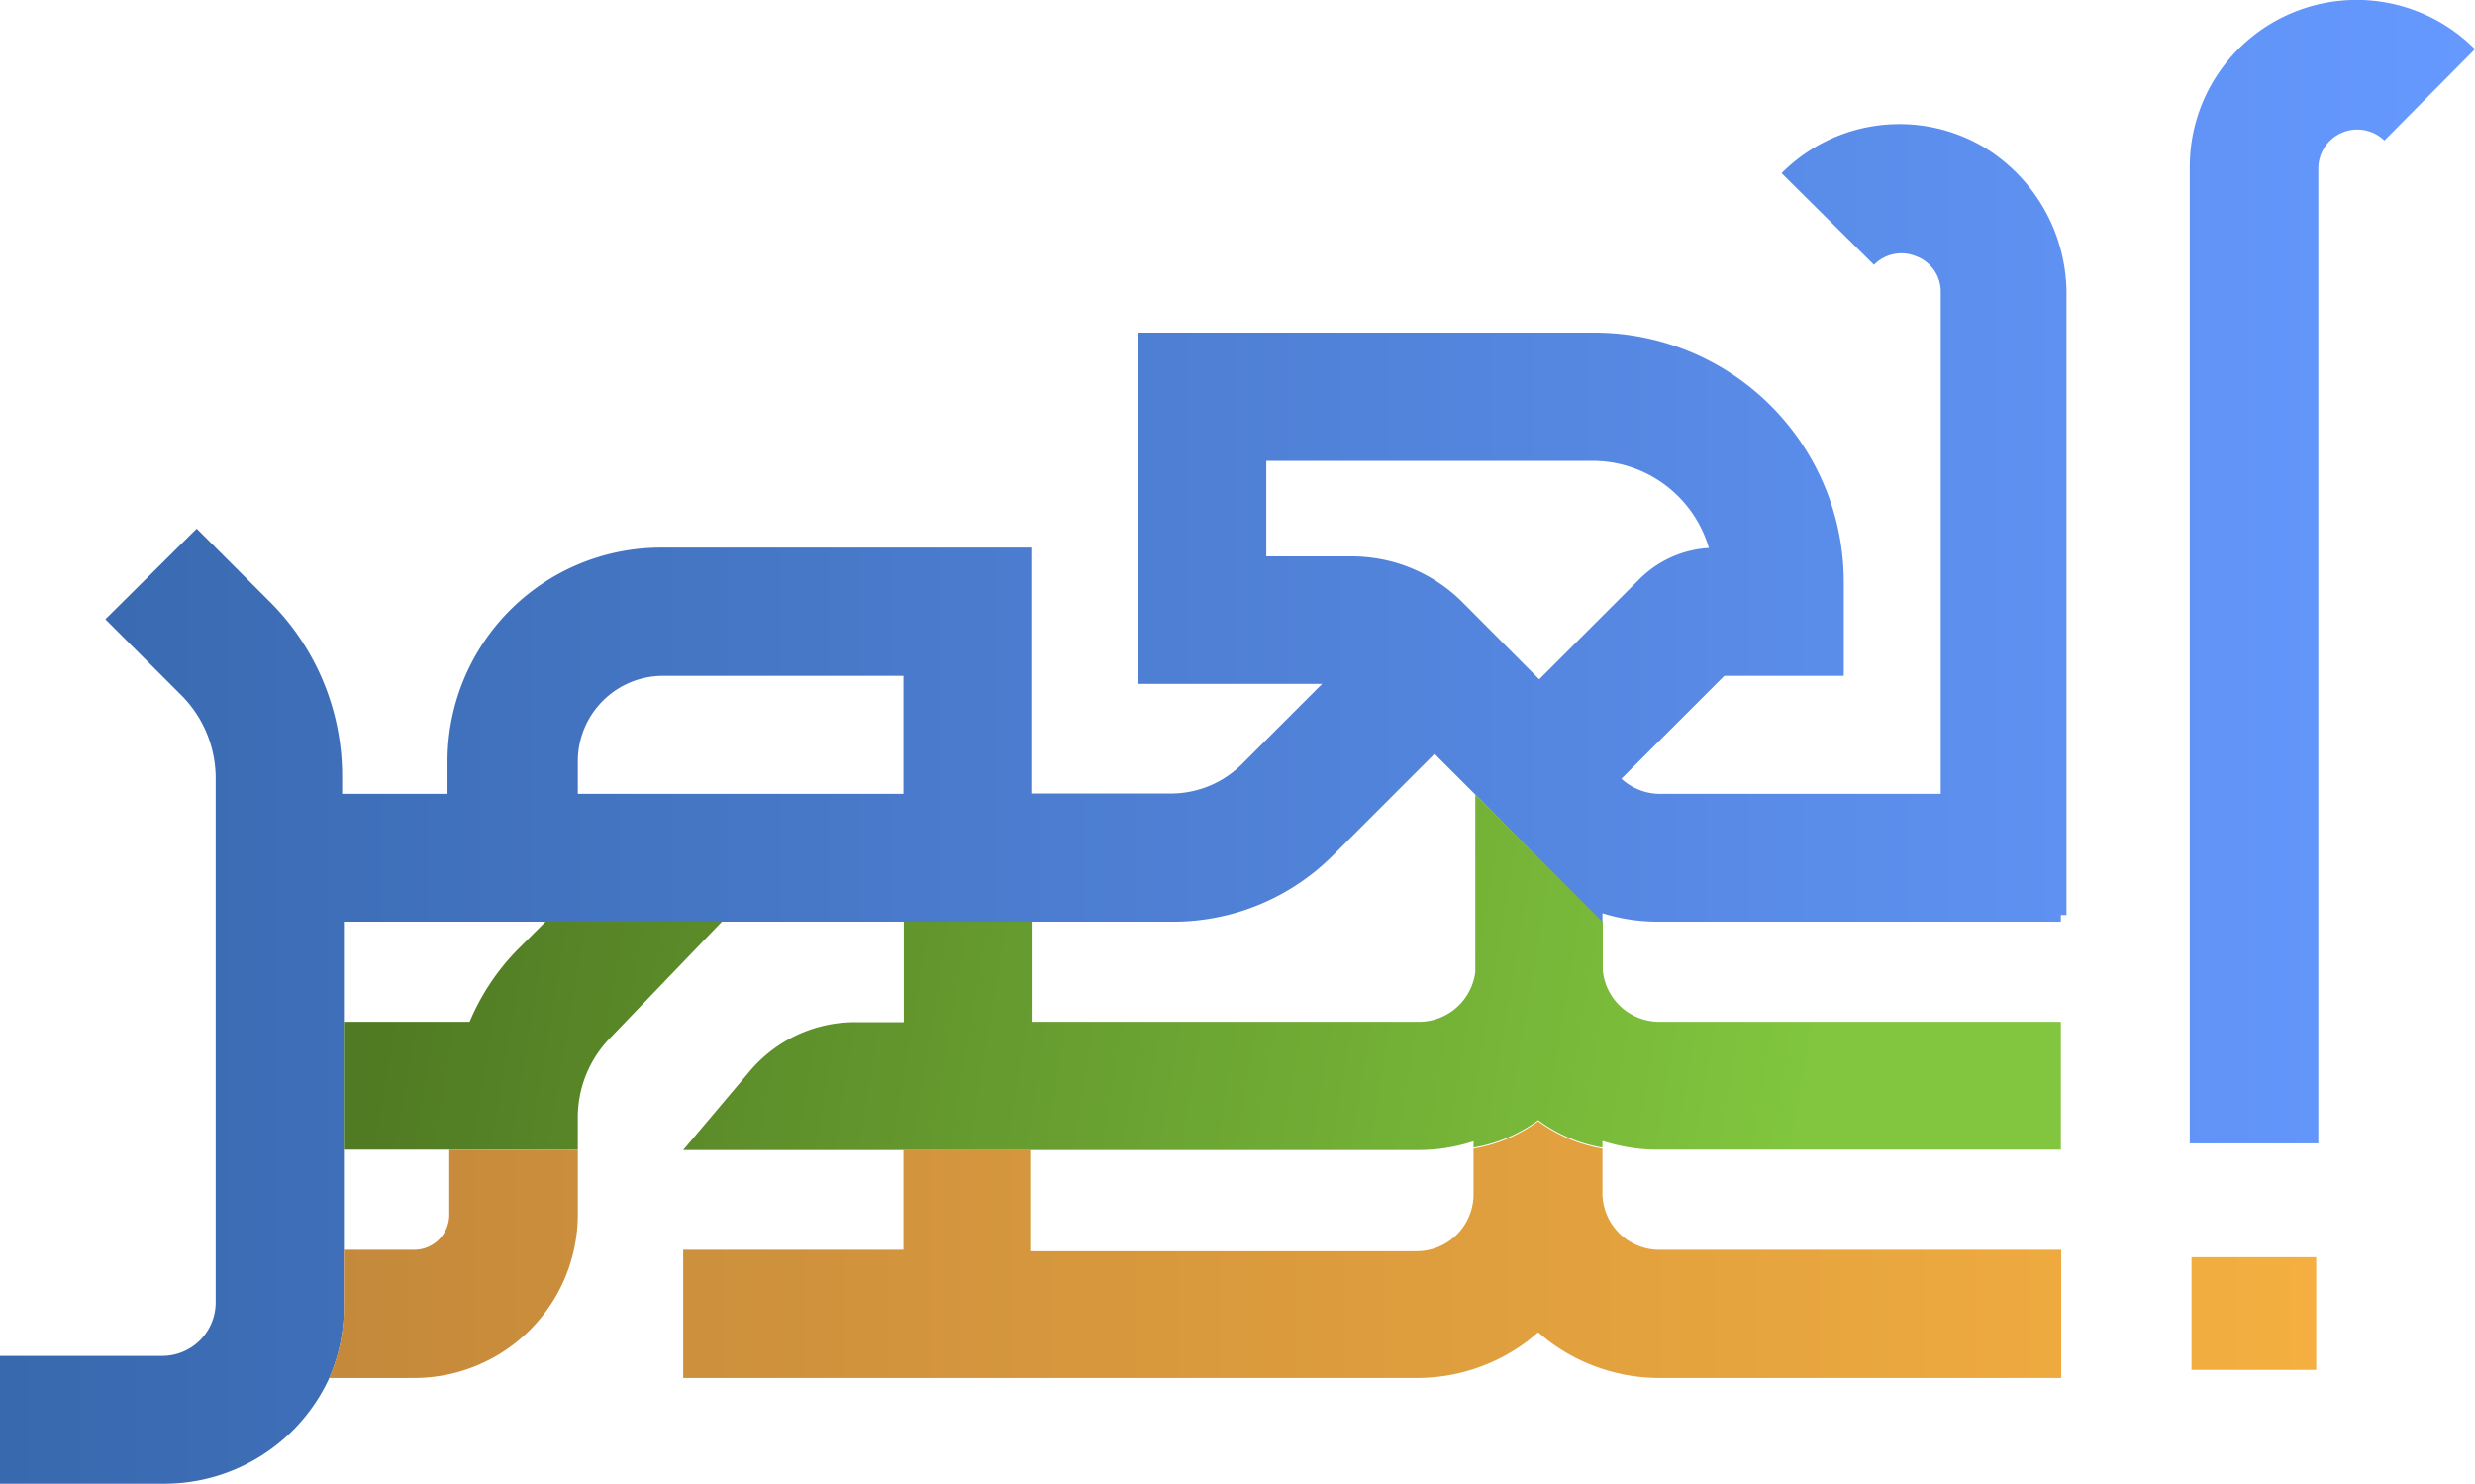
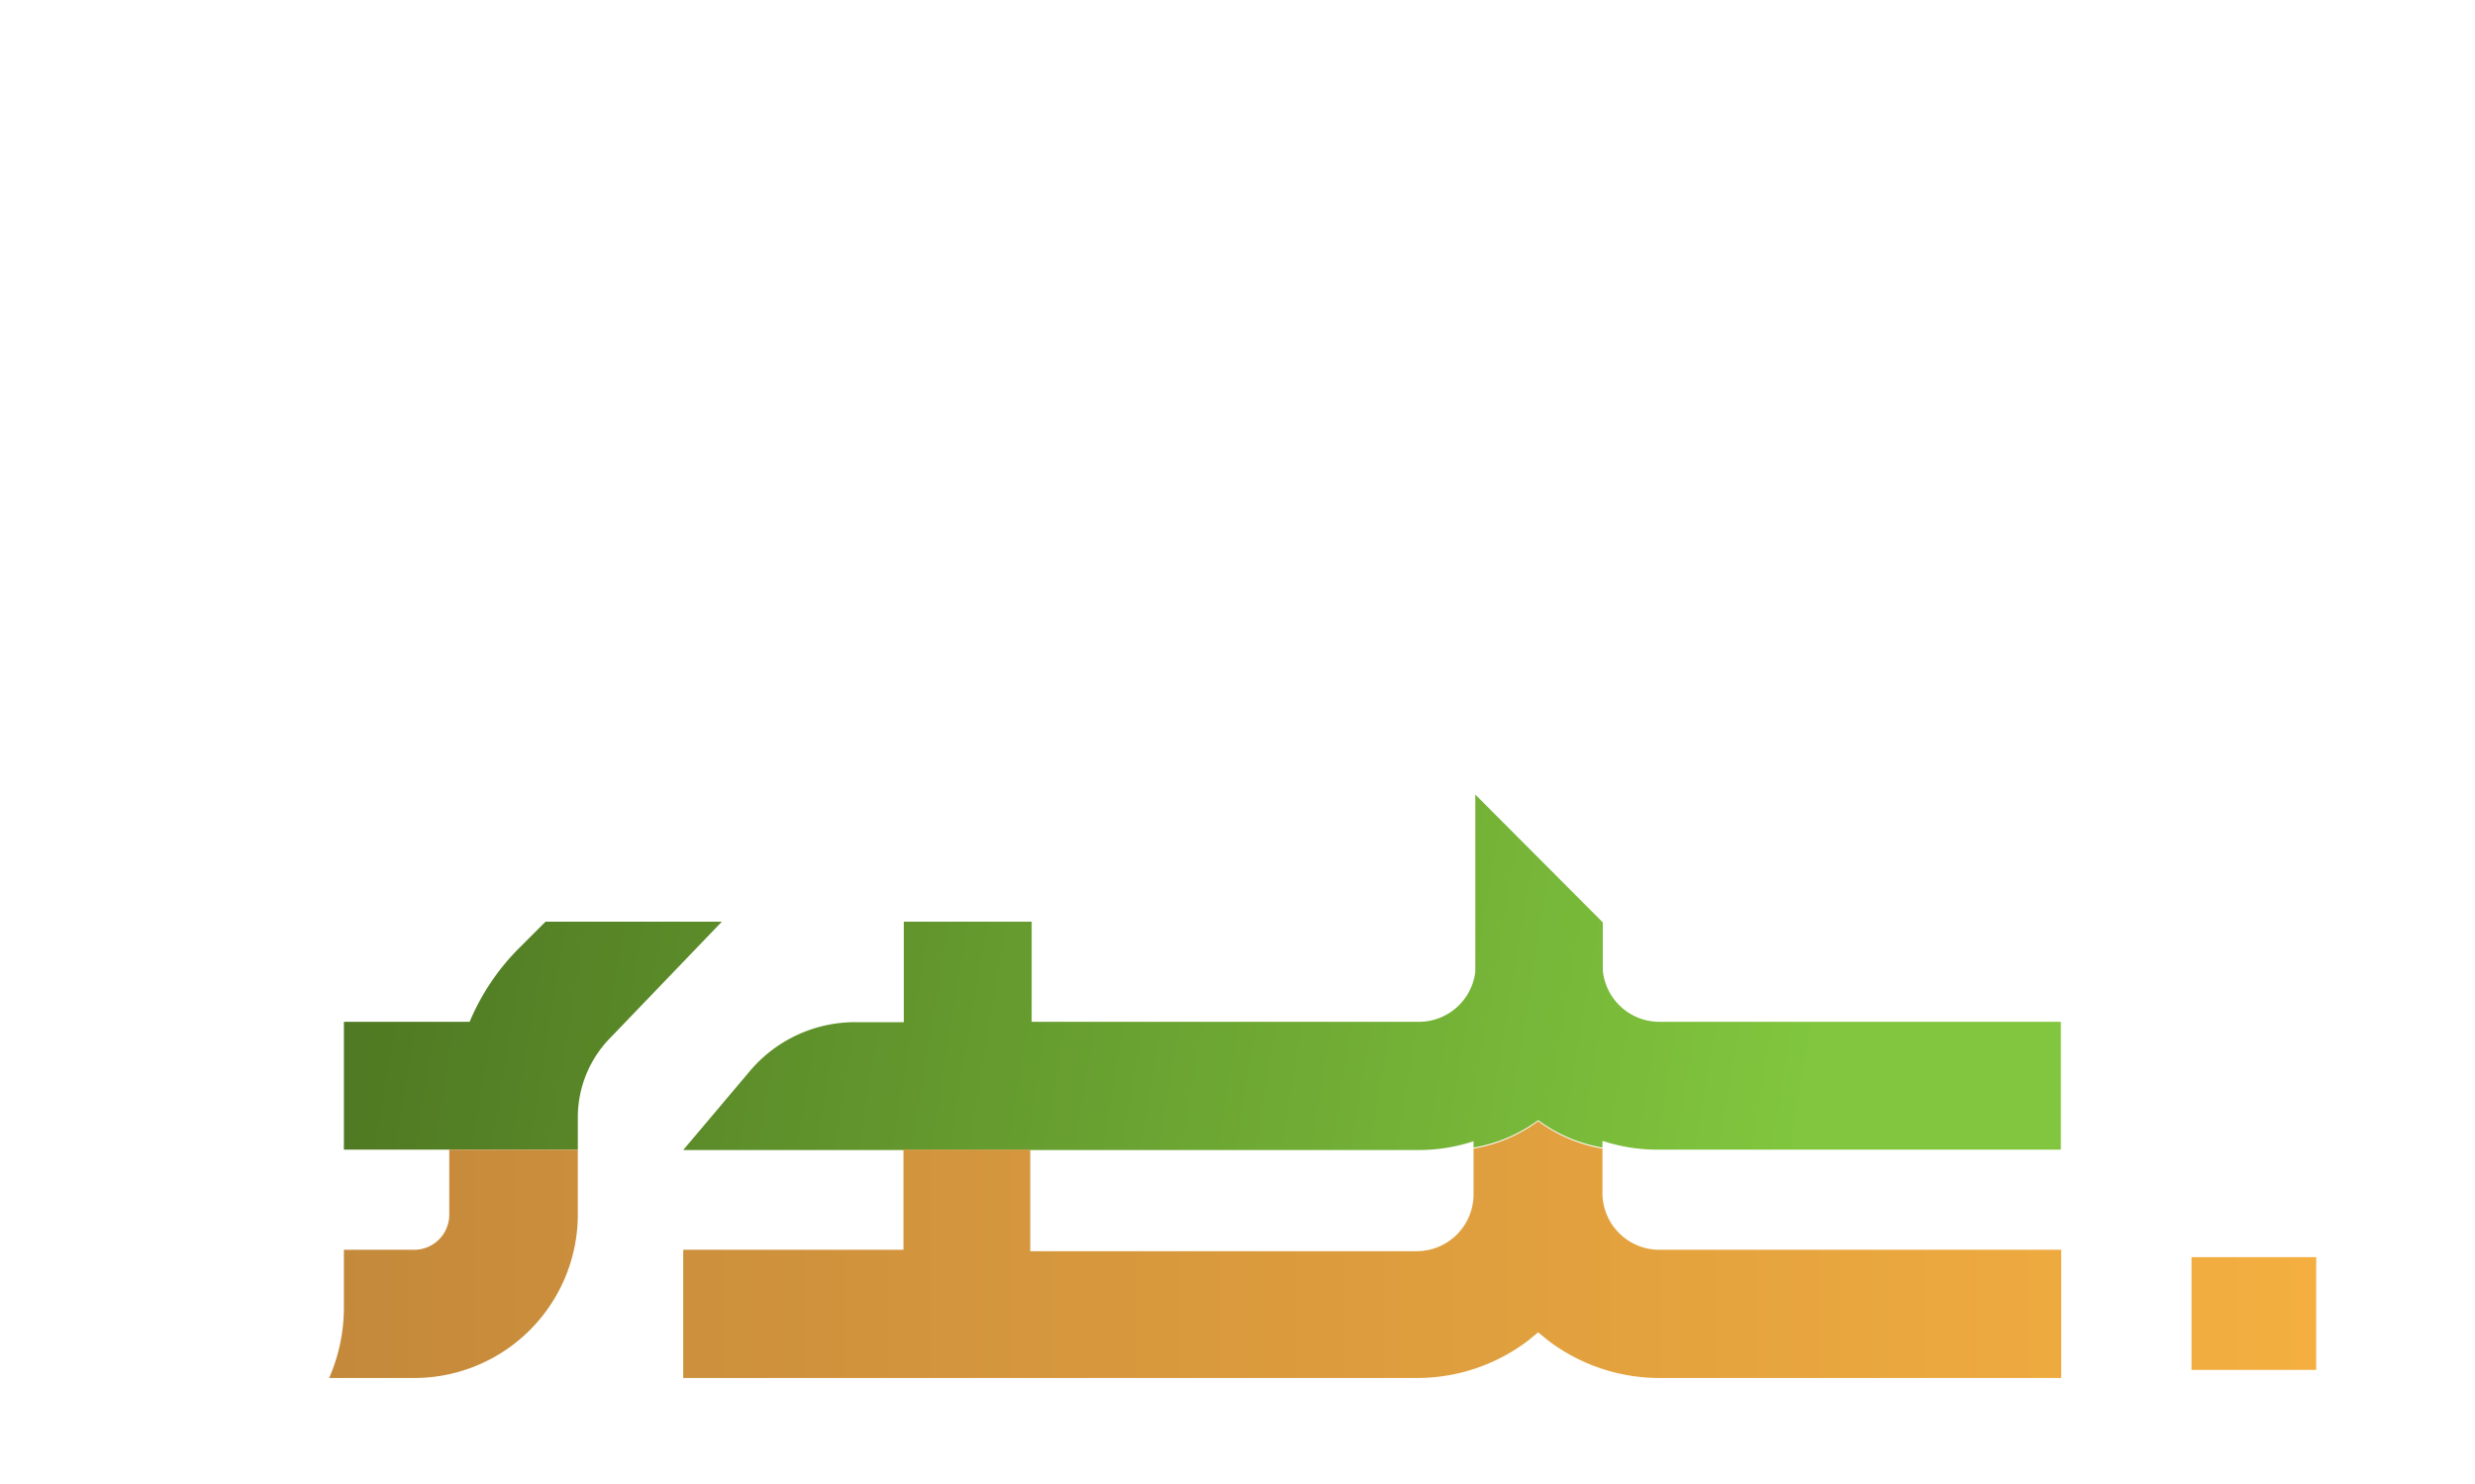
<svg xmlns="http://www.w3.org/2000/svg" viewBox="0 0 70.46 42.25">
  <defs>
    <linearGradient id="linear-gradient" y1="21.12" x2="70.46" y2="21.12" gradientUnits="userSpaceOnUse">
      <stop offset="0" stop-color="#3868ad" />
      <stop offset="1" stop-color="#69f" />
    </linearGradient>
    <linearGradient id="linear-gradient-2" x1="11.14" y1="25.24" x2="51.37" y2="31.9" gradientUnits="userSpaceOnUse">
      <stop offset="0" stop-color="#507a23" />
      <stop offset="1" stop-color="#81c63e" />
    </linearGradient>
    <linearGradient id="linear-gradient-3" x1="9.37" y1="35.55" x2="65.94" y2="35.55" gradientUnits="userSpaceOnUse">
      <stop offset="0" stop-color="#c4893b" />
      <stop offset="1" stop-color="#f4af40" />
    </linearGradient>
  </defs>
  <g id="Layer_2" data-name="Layer 2">
    <g id="Layer_1-2" data-name="Layer 1">
-       <path fill="url(#linear-gradient)" d="M66,32.55H62.34V4.76A4.75,4.75,0,0,1,70.46,1.4L67.88,4A1.11,1.11,0,0,0,66,4.76ZM58.83,8.44V26.05h-.16v.19H47.23A5.37,5.37,0,0,1,45.62,26h0v.28h0L42,22.62l-1.16-1.16-2.88,2.88a6.43,6.43,0,0,1-4.59,1.9H9.79v11a5,5,0,0,1-.42,2h0a5.17,5.17,0,0,1-4.7,3H0V38.6H4.62a1.52,1.52,0,0,0,1.52-1.52V22.13a3.34,3.34,0,0,0-1-2.36L3,17.63,5.6,15.05l2.14,2.14a7,7,0,0,1,2,4.94v.47h3v-.93a6.08,6.08,0,0,1,6.08-6.08H29.36v7h4a2.85,2.85,0,0,0,2-.84l2.28-2.28H32.39V15.84h0V9.47h13a7.1,7.1,0,0,1,7.1,7.09v2.68h-3.4l-2.93,2.93a1.63,1.63,0,0,0,1.09.43h8V8.3a1.07,1.07,0,0,0-.69-1,1.09,1.09,0,0,0-1.21.24L50.72,4.93a4.73,4.73,0,0,1,5.76-.74A4.88,4.88,0,0,1,58.83,8.44ZM25.72,19.24H18.88a2.43,2.43,0,0,0-2.43,2.43v.93h9.27Zm20.93-2.73a3.05,3.05,0,0,1,2-.91,3.45,3.45,0,0,0-3.31-2.48H36.05v2.72h2.42a4.45,4.45,0,0,1,3.16,1.3l2.19,2.2Z" />
      <path fill="url(#linear-gradient-2)" d="M58.67,29.09v3.64H47.23a5.07,5.07,0,0,1-1.61-.25h0v.08h0v.11a4.28,4.28,0,0,1-1.83-.78,4.32,4.32,0,0,1-1.84.78v-.18a5,5,0,0,1-1.61.25H19.45l1.9-2.25a3.92,3.92,0,0,1,3-1.39h1.38V26.24h3.64v2.85h11A1.62,1.62,0,0,0,42,27.67V22.62l3.63,3.64h0v1.58c0-.12,0-.25,0-.38,0,.06,0,.12,0,.17a1.62,1.62,0,0,0,1.61,1.46ZM15.53,26.24l-.71.71a6.54,6.54,0,0,0-1.45,2.14H9.79v3.64h6.66v-.92a3.23,3.23,0,0,1,.95-2.29l3.15-3.28Z" />
      <path fill="url(#linear-gradient-3)" d="M16.45,32.73v1.84a4.66,4.66,0,0,1-4.66,4.66H9.37a5,5,0,0,0,.42-2V35.58h2a1,1,0,0,0,1-1V32.73Zm30.8,2.85A1.62,1.62,0,0,1,45.62,34v-1.3a4.28,4.28,0,0,1-1.83-.78,4.32,4.32,0,0,1-1.84.78V34a1.62,1.62,0,0,1-1.62,1.62h-11V32.73H25.72v2.85H19.45v3.65H40.33a5.23,5.23,0,0,0,3.18-1.07l.28-.23.28.23a5.25,5.25,0,0,0,3.18,1.07H58.68V35.58Zm15.14.21V39h3.55V35.79Z" />
    </g>
  </g>
</svg>